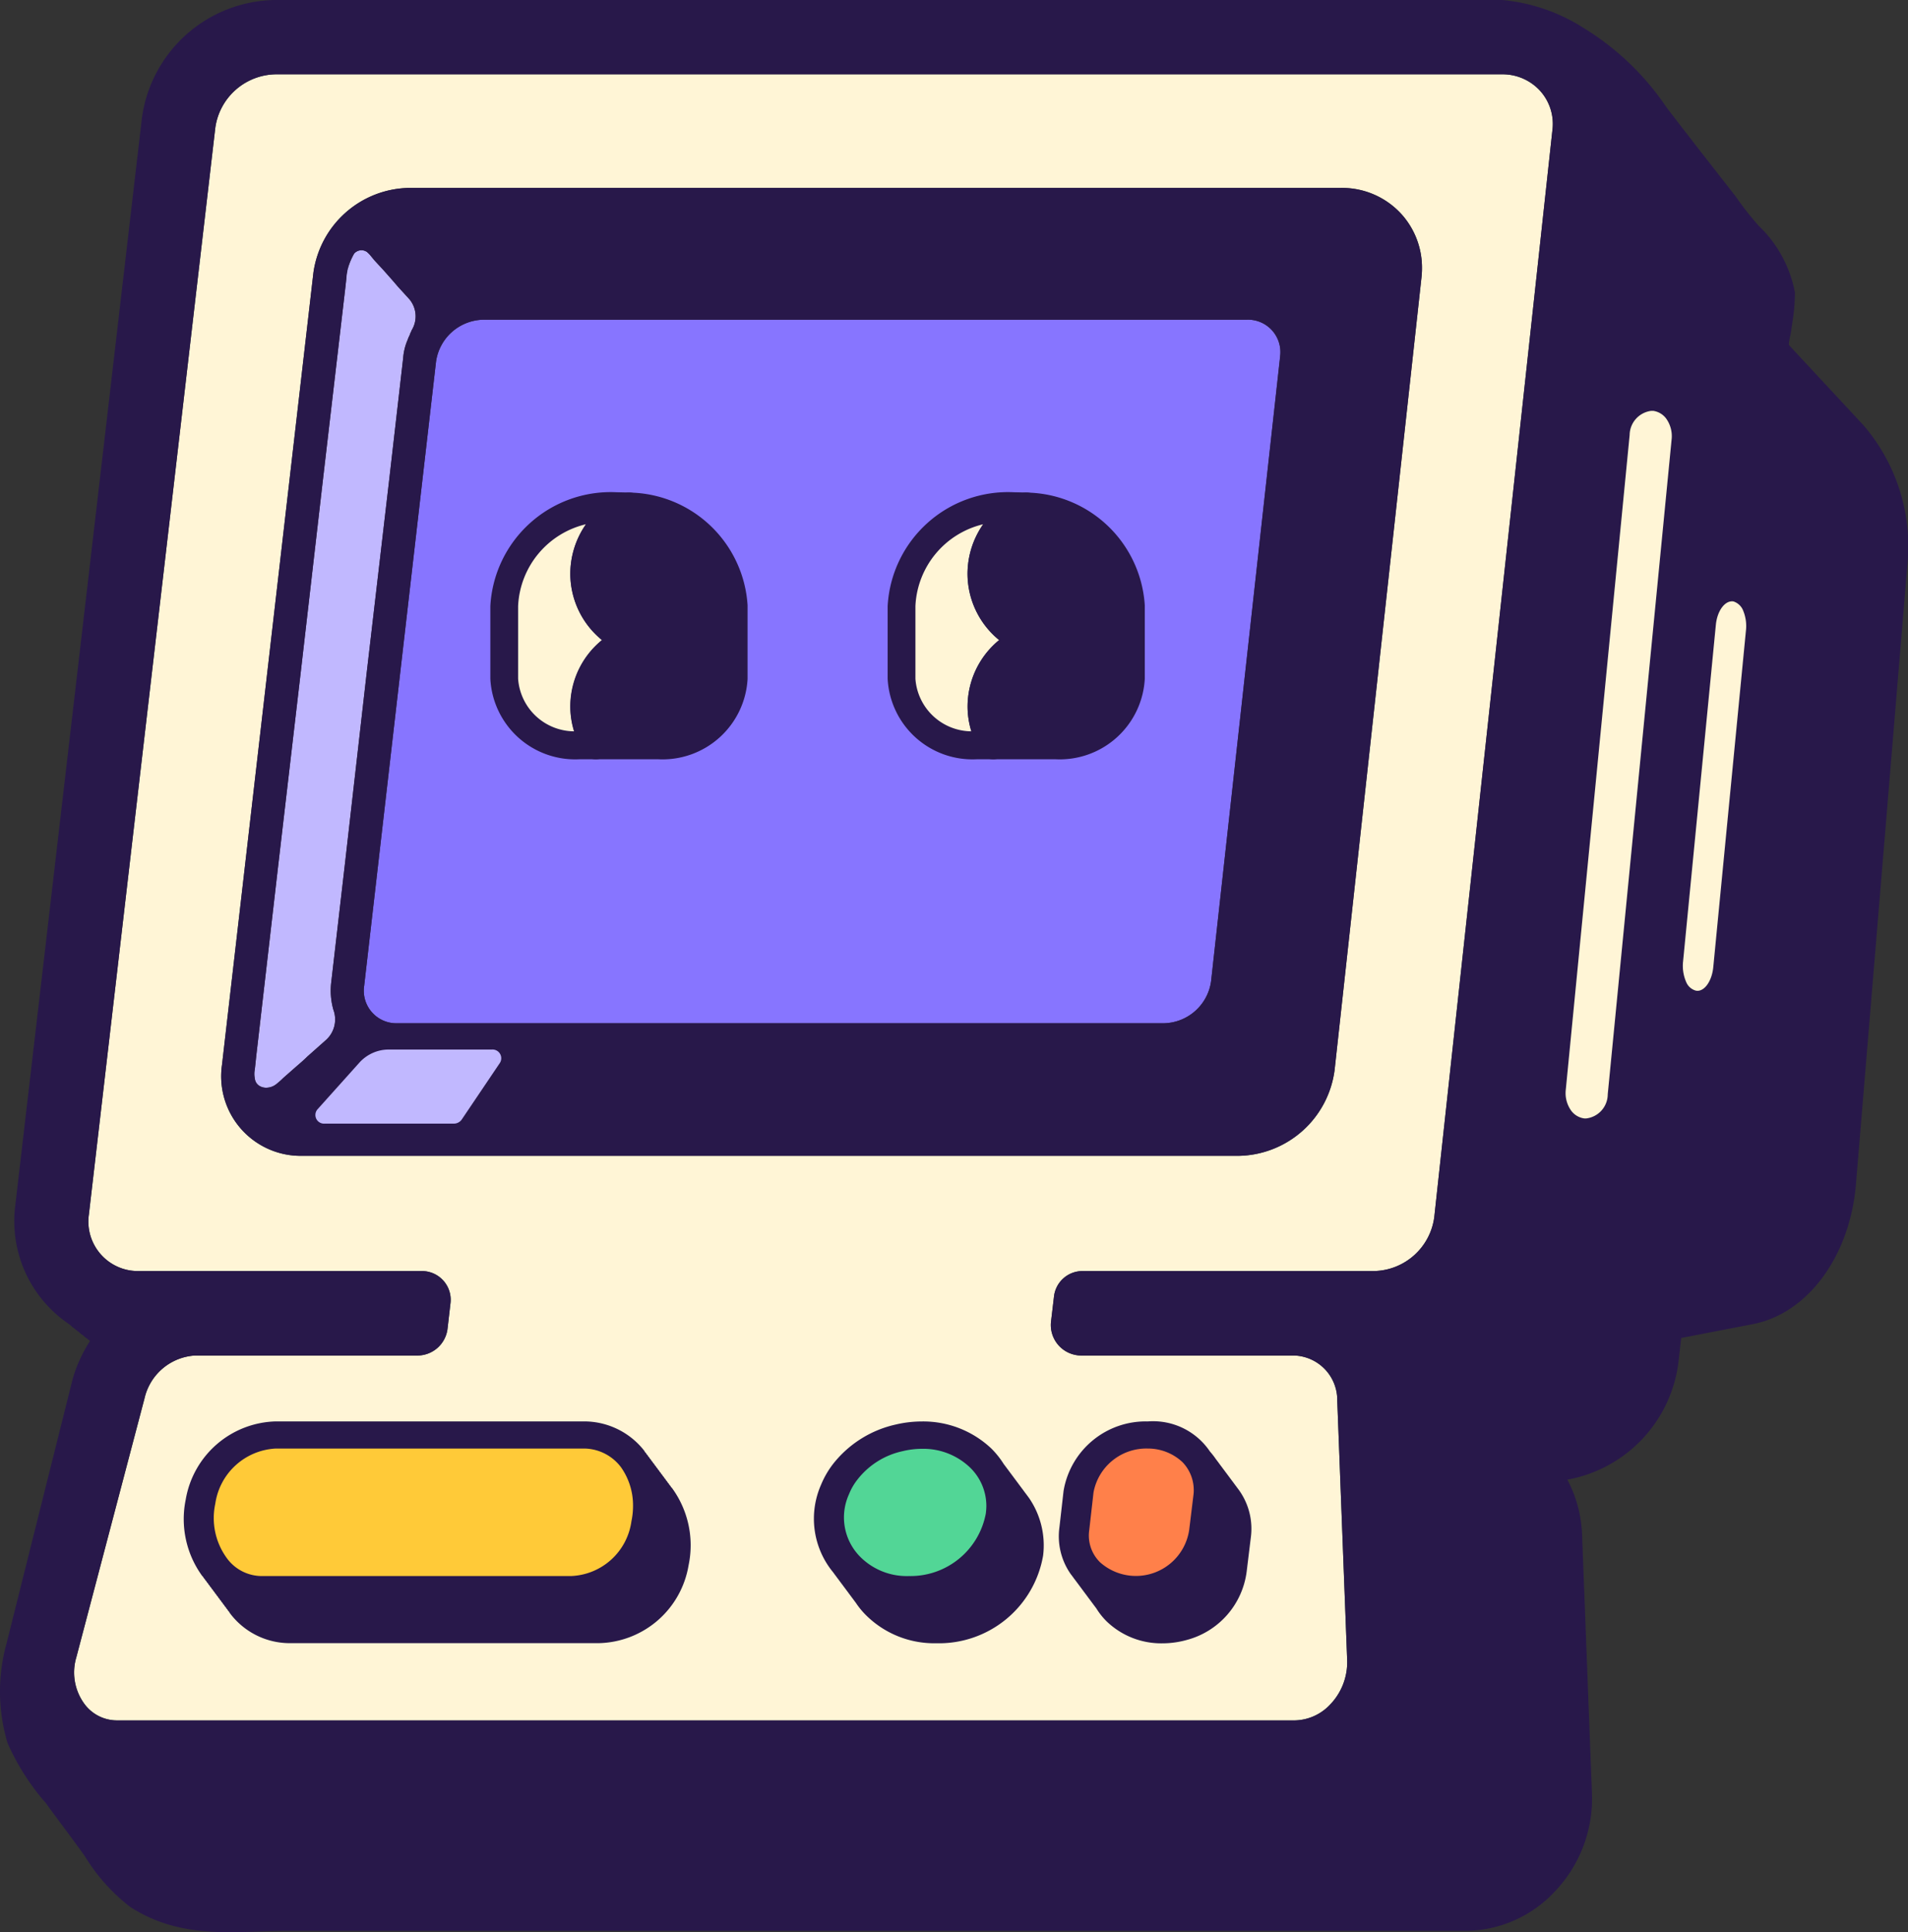
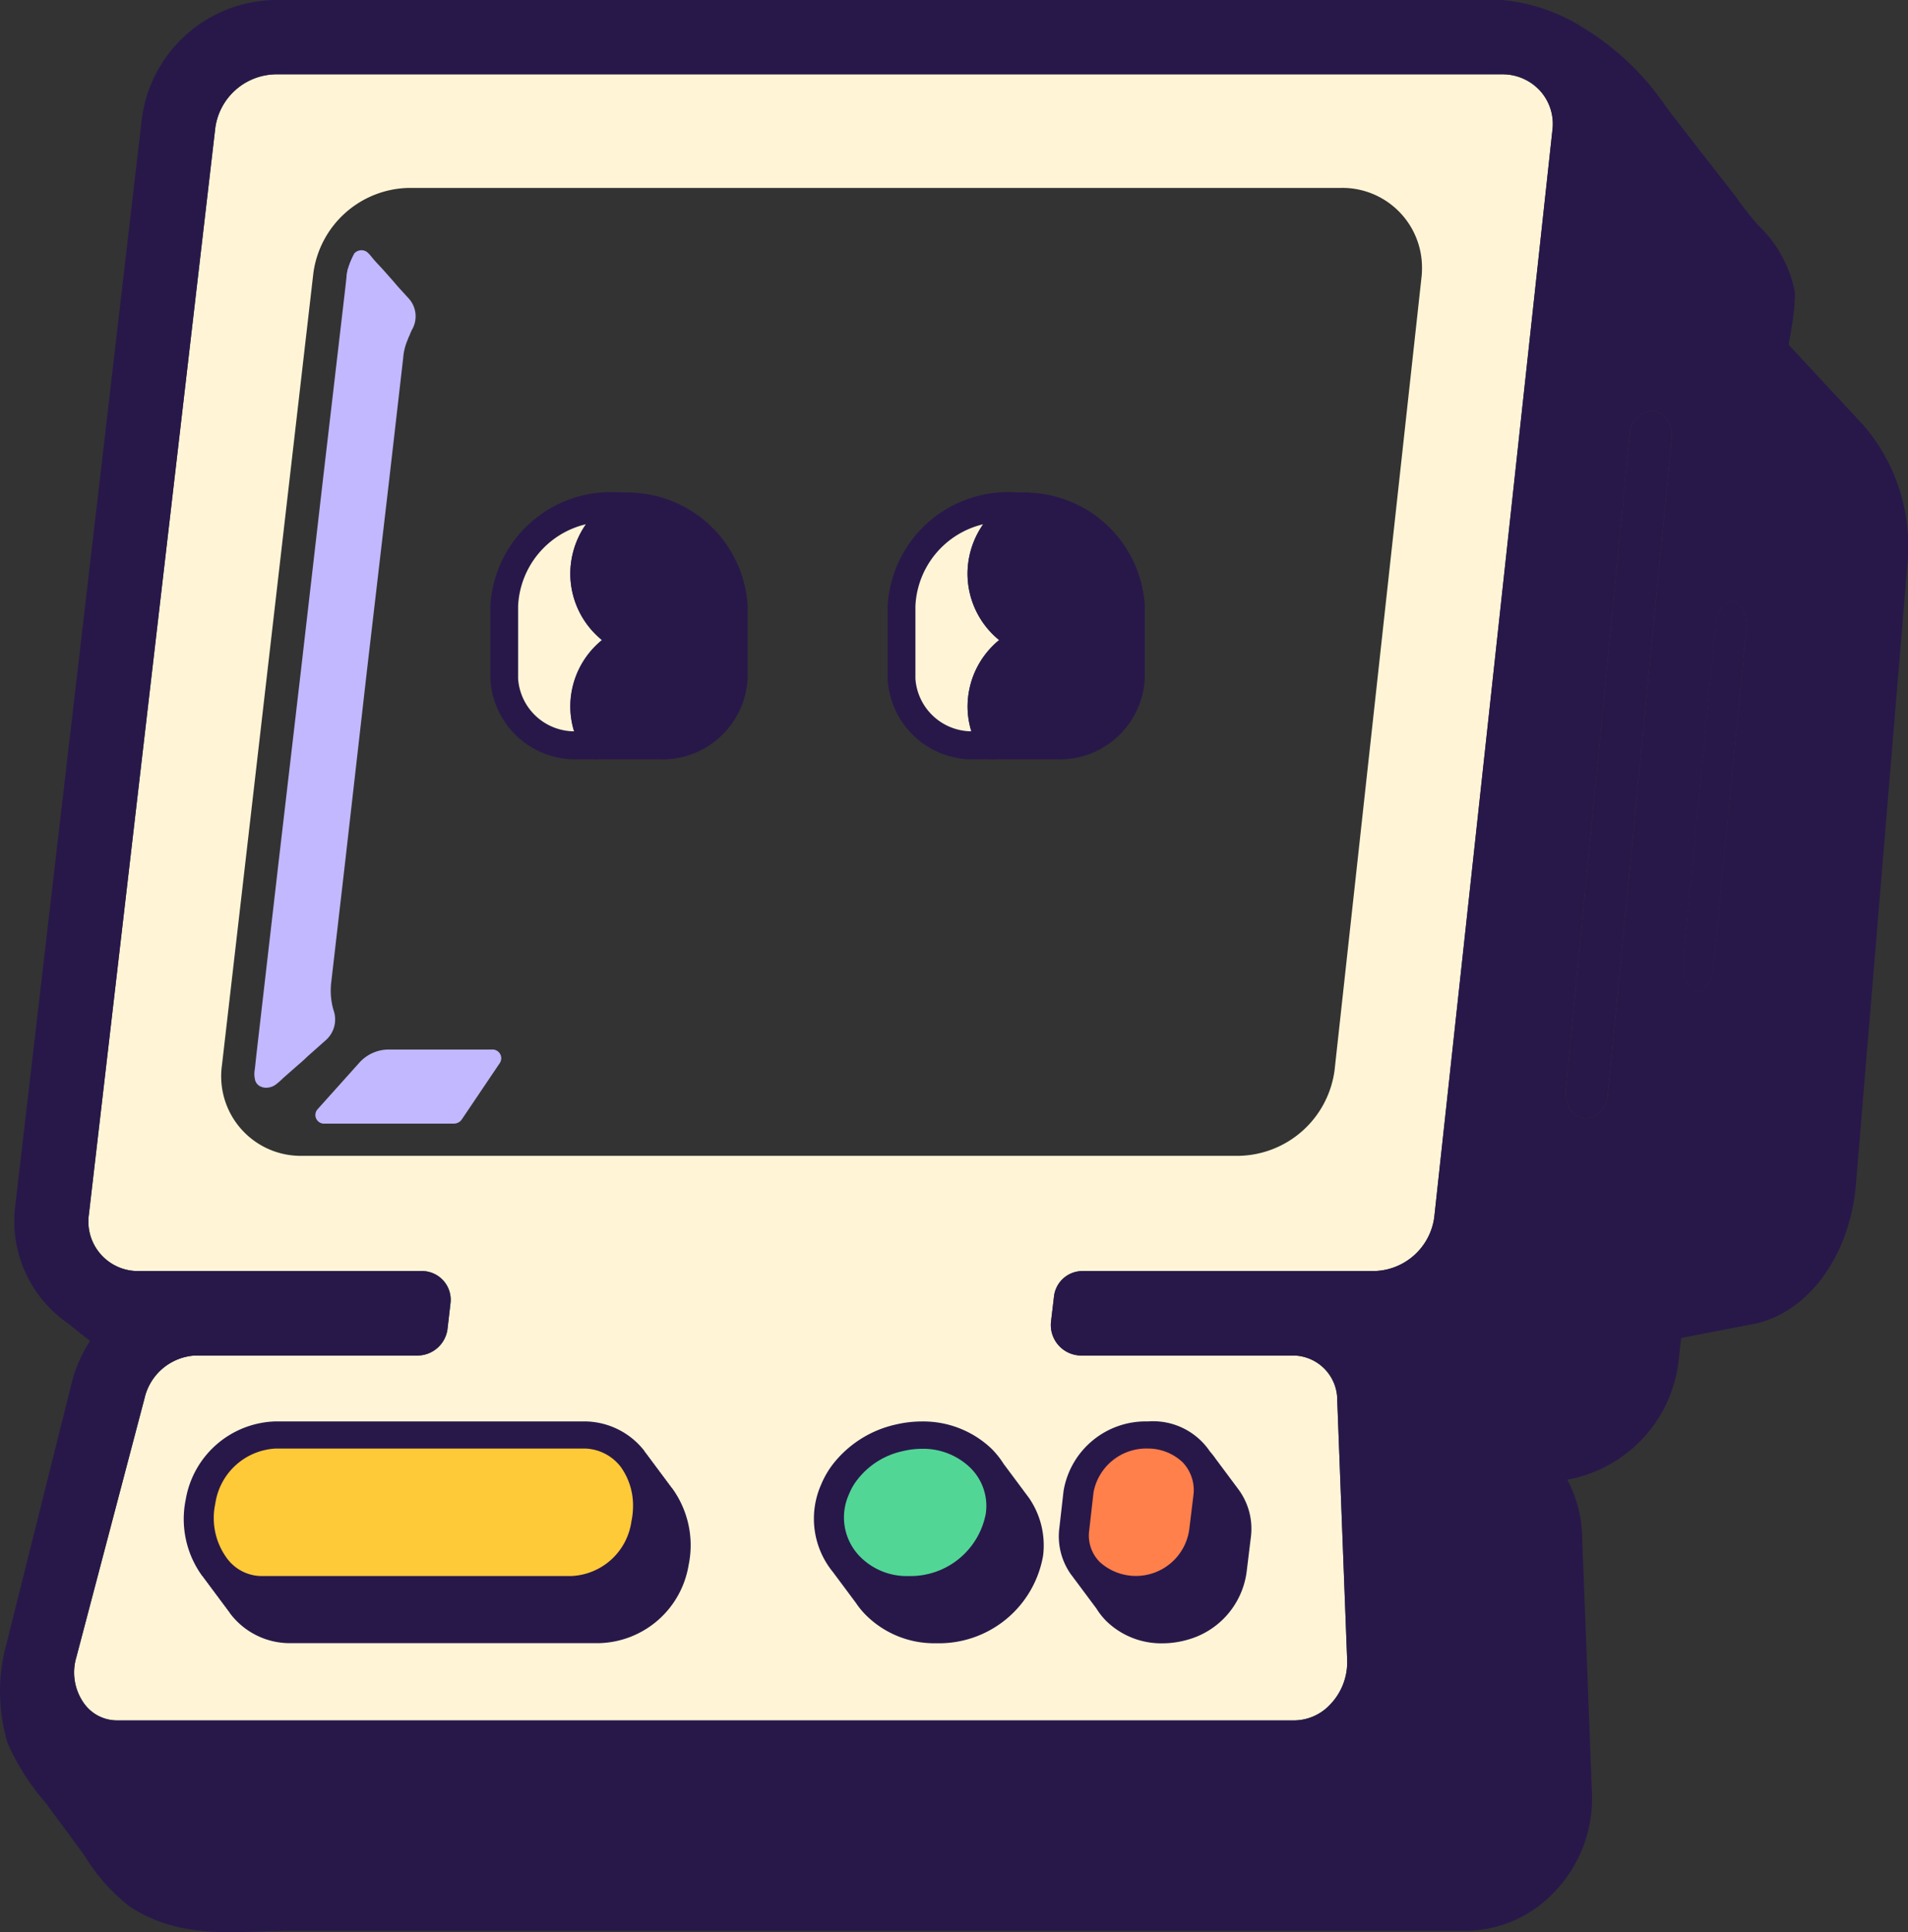
<svg xmlns="http://www.w3.org/2000/svg" viewBox="0 0 71.391 72.279">
  <rect x="0" y="0" width="71.391" height="72.279" fill="#333333" stroke="none" />
  <g id="Layer_2" data-name="Layer 2">
    <g id="Layer_1-2" data-name="Layer 1">
      <path d="M57.626,3.4a1.9,1.9,0,0,0-1.43-.62H10.316a2.32,2.32,0,0,0-2.26,2L3.326,45.43a1.853,1.853,0,0,0,1.88,2.12h10.58a1.075,1.075,0,0,1,1.07,1.2l-.11.95a1.137,1.137,0,0,1-1.13,1.01H7.3a2.065,2.065,0,0,0-1.89,1.6L2.856,62a1.987,1.987,0,0,0,.3,1.74,1.512,1.512,0,0,0,1.23.62h44.07a1.862,1.862,0,0,0,1.32-.6,2.282,2.282,0,0,0,.63-1.67l-.37-9.69a1.666,1.666,0,0,0-1.61-1.69h-7.97a1.141,1.141,0,0,1-1.13-1.27l.11-.93a1.073,1.073,0,0,1,1.07-.96h10.91a2.32,2.32,0,0,0,2.25-2.02l4.42-40.66A1.847,1.847,0,0,0,57.626,3.4Zm-4.44,6.99-3.25,29.64a3.685,3.685,0,0,1-3.58,3.21H11.316a2.977,2.977,0,0,1-3.01-3.4l3.42-29.63a3.679,3.679,0,0,1,3.56-3.18h34.87a2.979,2.979,0,0,1,3.05,3.02C53.206,10.16,53.2,10.28,53.186,10.39Z" style="fill:#fff5d6" />
      <path d="M62.546,16.44l-2.39,24.5a.912.912,0,0,1-.8.9h-.08a.731.731,0,0,1-.48-.28,1.128,1.128,0,0,1-.21-.79l2.39-24.5a.921.921,0,0,1,.81-.9h.07a.731.731,0,0,1,.48.28A1.128,1.128,0,0,1,62.546,16.44Z" style="fill:#28184a" />
      <path d="M65.326,23.6l-1.22,12.57c-.05.55-.35.95-.65.89a.544.544,0,0,1-.35-.29,1.511,1.511,0,0,1-.13-.81L64.2,23.39c.05-.55.35-.94.66-.89a.586.586,0,0,1,.34.29A1.511,1.511,0,0,1,65.326,23.6Z" style="fill:#28184a" />
-       <path d="M47.9,13.34,45.316,36.7a1.822,1.822,0,0,1-1.75,1.58H14.876a1.217,1.217,0,0,1-1.25-1.4l2.69-23.36a1.824,1.824,0,0,1,1.77-1.56h28.55a1.213,1.213,0,0,1,1.26,1.38Z" style="fill:#8775ff" />
      <path d="M15.406,12.35c-.02.06-.06.12-.07.17a1.894,1.894,0,0,0-.09.21,2.061,2.061,0,0,0-.16.66l-.52,4.53-.84,7.2-.82,7.2-.51,4.41a2.617,2.617,0,0,0,.08,1.05,1.036,1.036,0,0,1-.26,1.11l-.71.63c-.13.13-.27.25-.41.37l-.5.44a2.848,2.848,0,0,1-.26.23.608.608,0,0,1-.33.13.481.481,0,0,1-.32-.08.367.367,0,0,1-.15-.25.922.922,0,0,1,0-.37l.05-.47.83-7.2.84-7.2.83-7.2.84-7.2.04-.37a.747.747,0,0,1,.03-.2v-.03a2.264,2.264,0,0,1,.26-.64l.01-.01a.381.381,0,0,1,.26-.11.377.377,0,0,1,.21.07l.02.02a.764.764,0,0,1,.09.09c.05.06.1.12.14.17.14.16.28.3.42.46.16.18.32.36.48.55l.42.46A.993.993,0,0,1,15.406,12.35Z" style="fill:#c1b8ff" />
      <path d="M69.726,15.91l-2.78-2.99c-.043-.054.05-.388.06-.462.024-.164.05-.329.073-.493a6.767,6.767,0,0,0,.081-1.025,4.644,4.644,0,0,0-1.363-2.5,11.662,11.662,0,0,1-.855-1.093l-.875-1.12q-.861-1.1-1.711-2.209A10.076,10.076,0,0,0,59.24,1.038,6.808,6.808,0,0,0,56.206,0H10.316a5.1,5.1,0,0,0-5.01,4.45L.576,45.06a4.648,4.648,0,0,0,1.15,3.73,4.7,4.7,0,0,0,.82.72c.03.02.05.04.08.06s.05.05.08.07a.555.555,0,0,0,.08.06c.02.02.05.04.07.06s.05.04.08.06.05.05.08.07.05.04.08.06.05.04.07.06a.555.555,0,0,1,.08.06c.03.02.05.04.08.06l.04.04a5.314,5.314,0,0,0-.65,1.43L.247,61.474A6.7,6.7,0,0,0,.284,65.21a8.781,8.781,0,0,0,1.431,2.243c.5.692.967,1.293,1.46,1.988a6.984,6.984,0,0,0,1.7,1.9c1.96,1.257,3.942.893,5.9.893h44.07a4.608,4.608,0,0,0,3.3-1.44,5.037,5.037,0,0,0,1.42-3.71l-.37-9.69a4.76,4.76,0,0,0-.55-2.04,5.106,5.106,0,0,0,4.16-4.42l.1-.88,2.69-.52c2.05-.4,3.63-2.55,3.85-5.25l1.92-23.13A6.943,6.943,0,0,0,69.726,15.91ZM58.086,4.87l-4.42,40.66a2.32,2.32,0,0,1-2.25,2.02H40.506a1.073,1.073,0,0,0-1.07.96l-.11.93a1.141,1.141,0,0,0,1.13,1.27h7.97a1.666,1.666,0,0,1,1.61,1.69l.37,9.69a2.282,2.282,0,0,1-.63,1.67,1.862,1.862,0,0,1-1.32.6H4.386a1.512,1.512,0,0,1-1.23-.62,1.987,1.987,0,0,1-.3-1.74l2.55-9.69a2.065,2.065,0,0,1,1.89-1.6h8.32a1.137,1.137,0,0,0,1.13-1.01l.11-.95a1.075,1.075,0,0,0-1.07-1.2H5.206a1.853,1.853,0,0,1-1.88-2.12L8.056,4.78a2.32,2.32,0,0,1,2.26-2H56.2a1.9,1.9,0,0,1,1.43.62A1.847,1.847,0,0,1,58.086,4.87Zm2.07,36.07a.912.912,0,0,1-.8.9h-.08a.731.731,0,0,1-.48-.28,1.128,1.128,0,0,1-.21-.79l2.39-24.5a.921.921,0,0,1,.81-.9h.07a.731.731,0,0,1,.48.28,1.128,1.128,0,0,1,.21.79Zm3.95-4.77c-.05.55-.35.95-.65.89a.544.544,0,0,1-.35-.29,1.511,1.511,0,0,1-.13-.81L64.2,23.39c.05-.55.35-.94.66-.89a.586.586,0,0,1,.34.29,1.511,1.511,0,0,1,.13.81Z" style="fill:#28184a" />
      <path d="M65.326,23.6l-1.22,12.57c-.05.55-.35.95-.65.89a.544.544,0,0,1-.35-.29,1.511,1.511,0,0,1-.13-.81L64.2,23.39c.05-.55.35-.94.66-.89a.586.586,0,0,1,.34.29A1.511,1.511,0,0,1,65.326,23.6Z" style="fill:#28184a" />
-       <path d="M62.546,16.44l-2.39,24.5a.912.912,0,0,1-.8.9h-.08a.731.731,0,0,1-.48-.28,1.128,1.128,0,0,1-.21-.79l2.39-24.5a.921.921,0,0,1,.81-.9h.07a.731.731,0,0,1,.48.28A1.128,1.128,0,0,1,62.546,16.44Z" style="fill:#fff5d6" />
-       <path d="M65.326,23.6l-1.22,12.57c-.05.55-.35.95-.65.89a.544.544,0,0,1-.35-.29,1.511,1.511,0,0,1-.13-.81L64.2,23.39c.05-.55.35-.94.66-.89a.586.586,0,0,1,.34.29A1.511,1.511,0,0,1,65.326,23.6Z" style="fill:#fff5d6" />
      <path d="M46.4,55.805c-.022-.035-.048-.069-.071-.1s-.042-.054-.061-.082-.042-.054-.061-.081-.041-.054-.06-.082-.042-.053-.061-.081-.042-.054-.061-.082-.041-.053-.06-.081-.042-.054-.061-.082-.042-.053-.061-.081-.041-.054-.06-.081-.042-.054-.061-.082-.042-.054-.061-.081-.041-.054-.06-.082-.042-.054-.061-.081-.042-.054-.061-.082a2.784,2.784,0,0,0-.206-.262,2.565,2.565,0,0,0-2.326-1.126,3.115,3.115,0,0,0-3.152,2.6l-.154,1.355a2.465,2.465,0,0,0,.411,1.74c.018.028.042.053.061.081s.042.054.06.082.042.053.061.081.042.054.061.082.042.053.061.081.041.054.06.081.042.054.061.082.041.053.06.081.042.054.061.082.042.053.061.081.041.054.06.082.042.053.061.081.042.054.061.082.041.053.06.081.042.054.061.081.042.054.061.082a2.615,2.615,0,0,0,.382.48,2.942,2.942,0,0,0,2.086.823,3.388,3.388,0,0,0,.913-.126,3.046,3.046,0,0,0,2.242-2.557l.155-1.271A2.476,2.476,0,0,0,46.4,55.805Z" style="fill:#28184a" />
      <path d="M44.666,55.73a1.275,1.275,0,0,1-.01.19l-.16,1.31a2.015,2.015,0,0,1-3.33,1.22,1.4,1.4,0,0,1-.41-1.21l.16-1.41a2.01,2.01,0,0,1,2.03-1.64,1.891,1.891,0,0,1,1.3.51A1.505,1.505,0,0,1,44.666,55.73Z" style="fill:#ff804a" />
      <path d="M38.528,56.077c-.019-.032-.044-.06-.064-.09s-.042-.054-.061-.082-.042-.053-.061-.081-.042-.054-.06-.082-.042-.053-.061-.081-.042-.054-.061-.082-.042-.053-.06-.081-.042-.053-.061-.082-.042-.053-.061-.081-.041-.053-.06-.081-.042-.054-.061-.082-.042-.053-.061-.081-.041-.054-.06-.082-.042-.053-.061-.081-.042-.054-.061-.082-.046-.058-.066-.089a3.217,3.217,0,0,0-.458-.57,3.71,3.71,0,0,0-2.594-1.01,4.3,4.3,0,0,0-.981.115,4.119,4.119,0,0,0-2.342,1.472,3.373,3.373,0,0,0-.449.774,3.152,3.152,0,0,0,.4,3.221c.015.02.031.038.046.057l.06.082.061.081c.02.028.04.055.061.082l.06.081c.02.027.04.055.061.082l.061.081c.02.027.039.054.06.081s.04.055.061.082.04.055.061.081.039.055.06.082l.061.081c.02.028.04.055.061.082s.039.054.06.081.04.055.061.082.023.035.036.052a2.988,2.988,0,0,0,.366.433,3.619,3.619,0,0,0,2.609,1.032,3.953,3.953,0,0,0,4-3.282A3.128,3.128,0,0,0,38.528,56.077Z" style="fill:#28184a" />
      <path d="M36.906,56.35a2.452,2.452,0,0,1-.02.27,2.867,2.867,0,0,1-2.88,2.34,2.456,2.456,0,0,1-1.81-.71,2.091,2.091,0,0,1-.43-2.35,2.176,2.176,0,0,1,.31-.54,2.924,2.924,0,0,1,1.69-1.07,3.1,3.1,0,0,1,.73-.09,2.53,2.53,0,0,1,1.81.71A2,2,0,0,1,36.906,56.35Z" style="fill:#52d696" />
      <path d="M25.139,55.66c-.009-.011-.02-.018-.029-.029s-.019-.036-.032-.052-.021-.019-.03-.031-.018-.035-.031-.051-.02-.019-.029-.03-.019-.035-.031-.051-.021-.019-.03-.031-.018-.035-.031-.051-.02-.019-.029-.03-.019-.035-.031-.051-.021-.019-.03-.031-.019-.035-.031-.051-.021-.019-.03-.03-.018-.035-.031-.051-.02-.019-.029-.03-.019-.036-.031-.052-.021-.019-.03-.03-.019-.035-.031-.051-.021-.019-.03-.031-.018-.035-.031-.05-.02-.019-.029-.031-.019-.035-.031-.051-.021-.019-.03-.03-.019-.036-.031-.051-.021-.019-.03-.031-.018-.035-.031-.051-.02-.019-.029-.03-.019-.035-.031-.051-.021-.019-.03-.031-.019-.035-.031-.051-.021-.019-.03-.03-.018-.035-.031-.051-.021-.02-.031-.032-.018-.034-.029-.05a2.857,2.857,0,0,0-2.235-1.1H10.323A3.509,3.509,0,0,0,6.949,56.1a3.622,3.622,0,0,0,.615,2.854c.01.013.023.022.033.034s.017.033.028.048.023.021.032.034.017.032.029.047.022.021.032.034.017.033.028.047.023.022.033.034.017.033.028.048.022.021.032.034.017.033.028.047.023.022.033.034.017.033.028.048.023.021.033.034.017.033.028.047.022.022.032.034.017.033.028.048.023.021.033.034.017.033.028.047.023.022.033.034.017.033.028.048.022.021.032.034.017.033.028.047.023.022.033.034.017.033.028.047.023.022.032.034.018.033.029.048.022.022.032.034.017.033.028.047.023.022.033.034.017.033.028.048.023.021.032.034.018.033.029.047.022.022.032.034.017.033.028.048a2.8,2.8,0,0,0,2.249,1.132h11.55a3.485,3.485,0,0,0,3.371-2.917A3.633,3.633,0,0,0,25.139,55.66Z" style="fill:#28184a" />
      <path d="M23.686,56.34a2.76,2.76,0,0,1-.06.57,2.373,2.373,0,0,1-2.26,2.05H9.816a1.621,1.621,0,0,1-1.35-.7,2.543,2.543,0,0,1-.41-2.01,2.409,2.409,0,0,1,2.27-2.06h11.55a1.75,1.75,0,0,1,1.36.7A2.471,2.471,0,0,1,23.686,56.34Z" style="fill:#ffca38" />
      <path d="M13,10.12a2.264,2.264,0,0,1,.26-.64A1.375,1.375,0,0,0,13,10.12Zm0,0a2.264,2.264,0,0,1,.26-.64A1.375,1.375,0,0,0,13,10.12Zm0,0a2.264,2.264,0,0,1,.26-.64A1.375,1.375,0,0,0,13,10.12Z" style="fill:#28184a" />
-       <path d="M52.446,8.02a3.038,3.038,0,0,0-2.29-.99H15.286a3.679,3.679,0,0,0-3.56,3.18L8.306,39.84a2.977,2.977,0,0,0,3.01,3.4h35.04a3.685,3.685,0,0,0,3.58-3.21l3.25-29.64c.01-.11.02-.23.02-.34A3.01,3.01,0,0,0,52.446,8.02ZM12.476,37.78a1.036,1.036,0,0,1-.26,1.11l-.71.63c-.13.13-.27.25-.41.37l-.5.44a2.848,2.848,0,0,1-.26.23.608.608,0,0,1-.33.13.481.481,0,0,1-.32-.08.367.367,0,0,1-.15-.25.922.922,0,0,1,0-.37l.05-.47.83-7.2.84-7.2.83-7.2.84-7.2.04-.37a.747.747,0,0,1,.03-.2v-.03a1.375,1.375,0,0,1,.26-.64l.01-.01a.381.381,0,0,1,.26-.11.377.377,0,0,1,.21.07l.02.02a.764.764,0,0,1,.09.09c.05.06.1.12.14.17.14.16.28.3.42.46.16.18.32.36.48.55l.42.46a.993.993,0,0,1,.1,1.17c-.02.06-.06.12-.07.17a1.894,1.894,0,0,0-.09.21,2.061,2.061,0,0,0-.16.66l-.52,4.53-.84,7.2-.82,7.2-.51,4.41A2.617,2.617,0,0,0,12.476,37.78Zm32.84-1.08a1.822,1.822,0,0,1-1.75,1.58H14.876a1.217,1.217,0,0,1-1.25-1.4l2.69-23.36a1.824,1.824,0,0,1,1.77-1.56h28.55a1.213,1.213,0,0,1,1.26,1.38Z" style="fill:#28184a" />
      <path d="M11.88,41.5l1.576-1.757a1.483,1.483,0,0,1,1.105-.48h3.844a.327.327,0,0,1,.3.5l-1.428,2.118a.36.36,0,0,1-.3.154H12.152A.324.324,0,0,1,11.88,41.5Z" style="fill:#c1b8ff" />
      <path d="M38.341,23.941a2.775,2.775,0,0,0-1.617,2.493,2.712,2.712,0,0,0,.436,1.452h-.629a2.658,2.658,0,0,1-2.8-2.493V22.672a3.99,3.99,0,0,1,4.2-3.738h.18c.1,0,.193.012.3.012a2.768,2.768,0,0,0-1.681,2.526A2.74,2.74,0,0,0,38.341,23.941Z" style="fill:#fff5d6" />
      <path d="M37.16,28.405h-.629a3.179,3.179,0,0,1-3.318-3.012V22.672a4.51,4.51,0,0,1,4.717-4.257l.475.011a.519.519,0,0,1,.212.994,2.2,2.2,0,0,0-.053,4.052.519.519,0,0,1,.005.936,2.269,2.269,0,0,0-1.326,2.026,2.188,2.188,0,0,0,.355,1.172.52.52,0,0,1-.438.8Zm-.37-8.793a3.3,3.3,0,0,0-2.538,3.06v2.721a2.116,2.116,0,0,0,2.095,1.966,3.074,3.074,0,0,1-.143-.925,3.241,3.241,0,0,1,1.181-2.489,3.206,3.206,0,0,1-.595-4.333Z" style="fill:#28184a" />
      <path d="M42.321,22.65v2.743a2.67,2.67,0,0,1-2.812,2.493H37.16a2.712,2.712,0,0,1-.436-1.452,2.775,2.775,0,0,1,1.617-2.493,2.74,2.74,0,0,1-1.617-2.469,2.768,2.768,0,0,1,1.681-2.526A3.957,3.957,0,0,1,42.321,22.65Z" style="fill:#28184a" />
      <path d="M39.509,28.405H37.16a.523.523,0,0,1-.439-.24,3.191,3.191,0,0,1,.664-4.22A3.2,3.2,0,0,1,36.2,21.472a3.267,3.267,0,0,1,1.99-3,.525.525,0,0,1,.244-.044,4.5,4.5,0,0,1,4.4,4.219v2.747A3.187,3.187,0,0,1,39.509,28.405Zm-2.045-1.039h2.045A2.153,2.153,0,0,0,41.8,25.393V22.652a3.439,3.439,0,0,0-3.3-3.178,2.194,2.194,0,0,0,.061,4,.519.519,0,0,1,.005.936,2.269,2.269,0,0,0-1.326,2.026A2.133,2.133,0,0,0,37.464,27.366Z" style="fill:#28184a" />
      <path d="M23.475,23.941a2.8,2.8,0,0,0-1.618,2.493,2.713,2.713,0,0,0,.437,1.452h-.629a2.658,2.658,0,0,1-2.8-2.493V22.672a3.99,3.99,0,0,1,4.2-3.738h.18c.1,0,.193.012.3.012a2.715,2.715,0,0,0-.064,4.995Z" style="fill:#fff5d6" />
      <path d="M22.294,28.405h-.629a3.179,3.179,0,0,1-3.318-3.012V22.672a4.511,4.511,0,0,1,4.717-4.257l.475.011a.519.519,0,0,1,.212.994,2.2,2.2,0,0,0-.051,4.053.52.52,0,0,1,0,.934,2.284,2.284,0,0,0-1.328,2.027,2.188,2.188,0,0,0,.355,1.172.52.52,0,0,1-.438.8Zm-.37-8.793a3.3,3.3,0,0,0-2.538,3.06v2.721a2.115,2.115,0,0,0,2.1,1.966,3.074,3.074,0,0,1-.143-.925,3.245,3.245,0,0,1,1.185-2.489,3.2,3.2,0,0,1-.6-4.333Z" style="fill:#28184a" />
      <path d="M27.455,22.65v2.743a2.67,2.67,0,0,1-2.812,2.493H22.294a2.713,2.713,0,0,1-.437-1.452,2.8,2.8,0,0,1,1.618-2.493,2.715,2.715,0,0,1,.064-4.995A3.957,3.957,0,0,1,27.455,22.65Z" style="fill:#28184a" />
      <path d="M24.643,28.405H22.294a.519.519,0,0,1-.438-.24,3.185,3.185,0,0,1,.667-4.22,3.2,3.2,0,0,1-1.185-2.473,3.267,3.267,0,0,1,1.99-3,.518.518,0,0,1,.244-.044,4.5,4.5,0,0,1,4.4,4.219v2.747A3.187,3.187,0,0,1,24.643,28.405ZM22.6,27.366h2.045a2.153,2.153,0,0,0,2.292-1.973V22.652a3.439,3.439,0,0,0-3.3-3.178,2.194,2.194,0,0,0,.063,4,.52.52,0,0,1,0,.934,2.284,2.284,0,0,0-1.328,2.027A2.133,2.133,0,0,0,22.6,27.366Z" style="fill:#28184a" />
    </g>
  </g>
</svg>